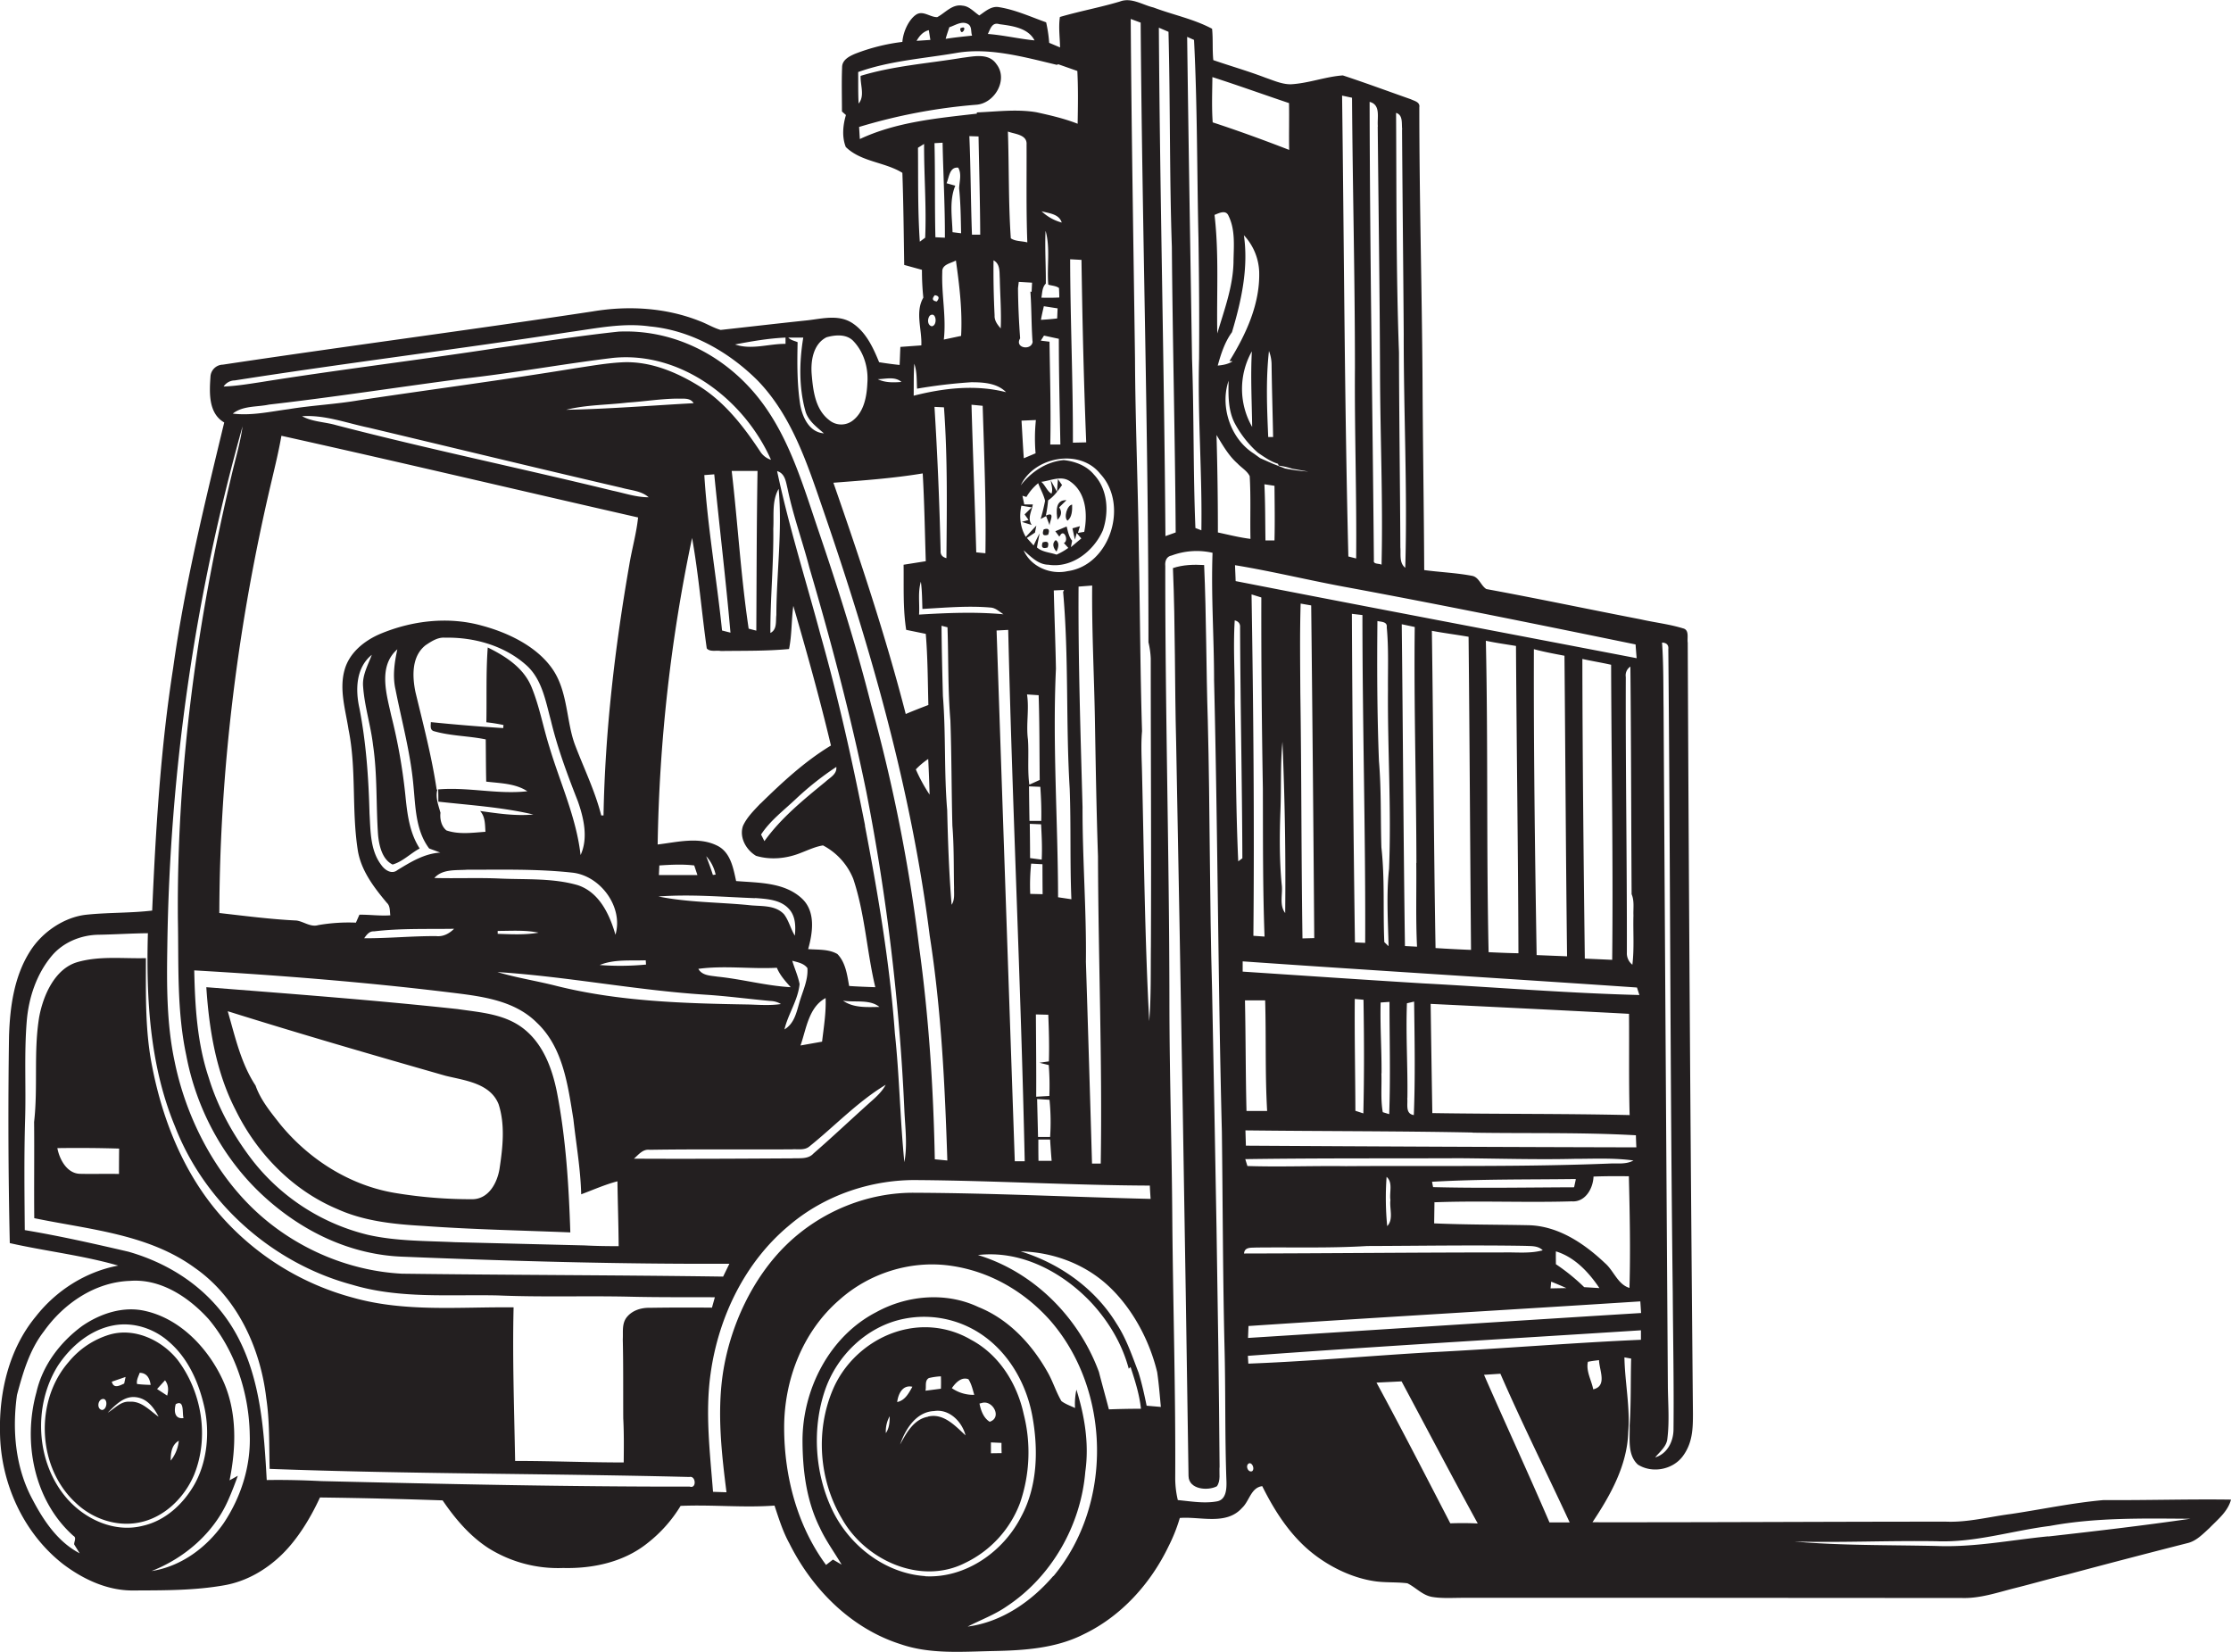
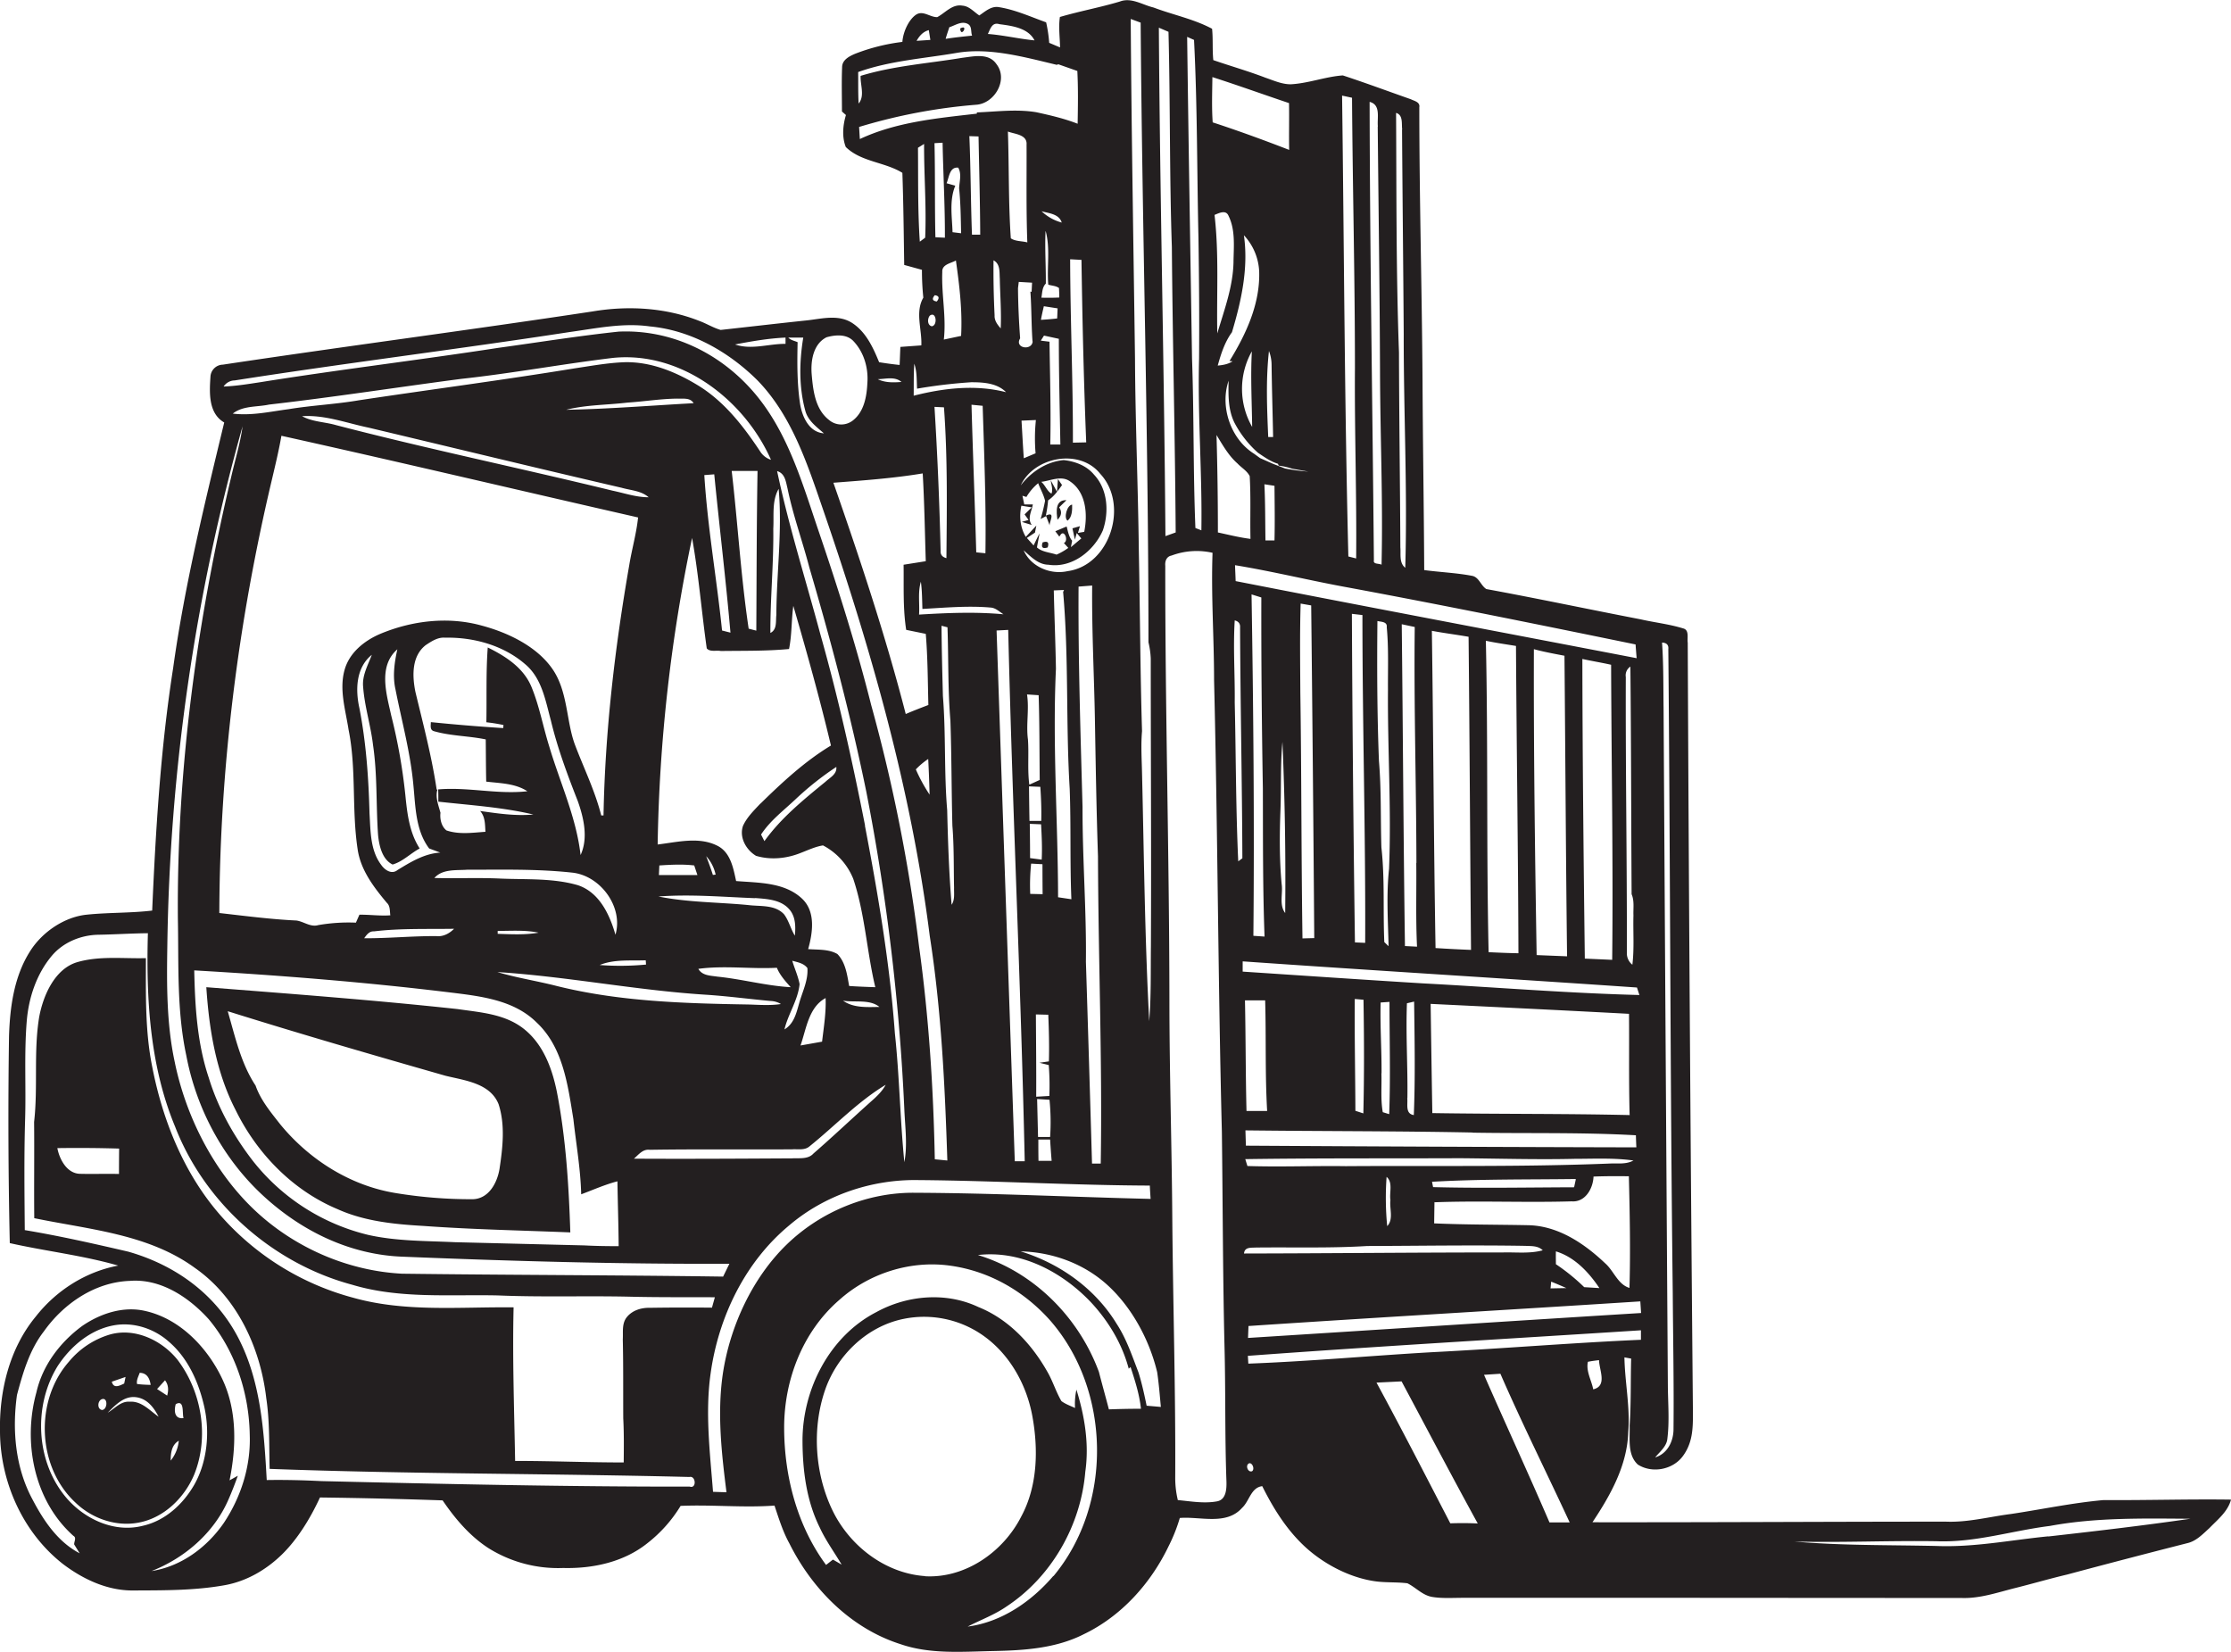
<svg xmlns="http://www.w3.org/2000/svg" id="Layer_1" data-name="Layer 1" viewBox="0 0 1458.7 1080">
  <title>biseeise_Forklift_flat_black_logo_White_background_7b5d39fe-0673-4ca9-8c06-b5bef8dd2e93</title>
  <path d="M692.5,331.7l4.8-4.7c-7.6-.3-6.6,7.8-5.9,12.8C693.8,337.5,694.7,334.7,692.5,331.7Z" fill="#231f20" />
  <path d="M116,888.9c-10.4-12.9-28.2-21.2-44.6-16.3A55.1,55.1,0,0,0,45,890.3c-22.5,25.6-20.7,68.9,4.4,92.1,10.8,10.4,26.5,15.9,41.4,13,16.4-3.1,29.7-16.1,36.1-31.2C136.9,939.6,132,909.9,116,888.9Zm-24.8,8.6c4.9,0,6.7,3.7,7.3,7.9-3-.1-6-0.2-8.9-0.6C89.1,902.3,90.5,899.9,91.3,897.6Zm-9.1,2.7-0.9,4.3c-3.2,1.5-6.9,3.5-8.1-1.2ZM66.8,921.8c-3.7-.5-3-6.8.4-7.2S70.2,921.4,66.8,921.8Zm18-5.4c-5.8-.5-9.8,4.5-14.4,7.2,4.9-4.9,10.6-11,18.2-10.2s12,6.8,15.1,12.8C97.8,922.1,92.5,915.8,84.7,916.4Zm24.5-4-6.6-4.3,5.2-5.7C110.2,905.3,110.3,908.9,109.3,912.4Zm2.3,42.5c0-4.9.6-10.3,5.3-13A24.3,24.3,0,0,1,111.6,954.9Zm3.3-36.9c5.9-3.3,4.1,6.1,5.1,9.1C114,927.9,113.7,922.3,114.9,918Z" fill="#231f20" />
  <path d="M698,340.4c3-2.3,3.1-7,3-10.5C697.7,330.2,695.3,338.5,698,340.4Z" fill="#231f20" />
  <path d="M1375.4,980.7c-20.4,1.8-40.5,6.1-60.6,9.1-14.2,1.8-28.2,5.6-42.5,5-77.1,0-154.1.5-231.1,0.4,11.8-17.7,22.8-37.3,23.4-59.1,1.3-16.3-2.2-32.4-2.5-48.7l4.4,0.8c-0.4,14.6,0,29.2-1,43.8,0.3,8.5-1.6,19.1,5.4,25.5,9.3,5.9,22.7,3.4,29.3-5.4s6.7-18.5,6.7-28.1q-2.3-251.9-3.4-503.8c-0.5-3.2,1.2-8.4-3.1-9.4-9.1-2.8-18.5-3.8-27.7-5.9-33.7-6.5-67.2-13.6-100.9-19.8-3.6-2.3-4.7-7.6-9.1-8.6-10.4-2-21.1-2.4-31.5-3.8-0.2-41.4-.9-82.8-1.1-124.2-0.4-59.5-2.1-118.9-2.1-178.4,0.6-3.4-3.3-4.1-5.5-5.2-14.8-5.2-29.6-10.7-44.5-15.6-11.4.8-22.5,5.2-34.1,5.8-5.8,0-11.2-2.5-16.5-4.3-11.2-4.3-22.8-7.6-34.1-11.5-0.7-6.8-.1-13.7-0.8-20.5-12-6.4-25.6-9.1-38.3-13.9-7.2-1.7-14.5-6.8-22-3.9-13,3.9-26.3,6.3-39.2,10.1-1,6.6,0,13.3.1,19.9L686,28a90.6,90.6,0,0,0-2-13.4c-10.1-3.6-20.1-8.2-30.7-9.9-5.1-1-9.1,2.8-13,5.4-3.5-2.3-6.6-6.1-11-6.4-6.7-1.2-11.2,4.7-16.5,7.5-4.8.1-9.4-4.7-14-1.5s-8.3,11-8.8,17.7A127,127,0,0,0,559,35.2c-3.7,1.6-8.3,3.9-8.4,8.6-0.4,9.7-.1,19.4-0.1,29.1l2.6,2.3c-2,6.7-2.7,14.3-.1,20.9,10,9.8,25.6,9.8,37,16.9,0.7,20,.9,40.1,1.2,60.2l11.6,3.2a171.2,171.2,0,0,0,.9,18.2c-5.5,9.5-.8,20.8-1.3,31.2l-13.7,1c-0.2,3.9-.3,7.9-0.5,11.8q-6.7-.7-13.4-1.8c-3.9-9.5-8.5-19.6-17.4-25.5s-19.7-3-29.3-1.9c-19,2-37.9,4.2-56.9,6.3-4.9-1.4-9.3-4.2-14-5.9-22-8.7-46.5-10.1-69.7-6.2-80.5,12.2-161.3,22.7-241.8,34.8a8.3,8.3,0,0,0-8.1,8c-0.7,10.4-1.4,23.8,9,29.8-12.8,53.1-25.9,106.4-33.4,160.6-8.2,52.4-11.4,105.5-13.7,158.5-14.3,1.7-28.7,1.2-43,2.7S27.6,609.2,19.6,622C9.2,638.4,6.5,658.3,5.9,677.4Q4.9,745,6.4,812.7c23.5,5.3,47.7,8,70.9,14.7-21.3,4-40.6,16.3-53.9,33.3C6.1,881.6-.6,909.6,0,936.3c0.3,32.9,15.1,65.9,41.3,86.3,13.1,9.9,28.9,17.3,45.6,17.2,20.1-.1,40.4.1,60.3-3.5,14.1-2.6,26.8-10,37-19.9s18.7-23.7,25-37.4q40.1,0.5,80.2,1.9c8.2,12,17.7,23.3,30.1,31.3a85.8,85.8,0,0,0,48.7,12.9c19.5,0.5,39.8-3.9,55.2-16.3A90.3,90.3,0,0,0,445,984.5c20.4-.9,40.9,1.3,61.4-0.2,2.8,8.4,5.4,16.9,9.7,24.7,14.9,29.9,40.3,55.6,72.7,65.9,19.4,6.7,40.3,4.9,60.5,4.5s41-1.7,59.3-11c24.6-11.8,43.8-33.2,55.5-57.6a108.9,108.9,0,0,0,7.3-18.4c13.4-1.1,30.4,5,40.7-6.6,4.8-4.4,5.8-13.3,13.2-14.2,7.1,14.3,15.7,28.1,27.4,39.1s28.6,20.4,45.8,23c7.2,1.1,14.5.5,21.7,1.4,5.5,2.7,9.8,7.8,16.1,8.9s13.7,0.6,20.5.6c108.5-.1,217,0.1,325.5.1,12.1,0.5,23.7-3.6,35.3-6.5s22.5-6.1,33.9-8.8q39.2-10.5,78.5-20.5c5.9-1.3,10.2-5.9,14.6-9.9,5.4-5.6,12-10.7,14.1-18.6C1431,980,1403.2,980.9,1375.4,980.7ZM1090.5,906q-1.5-221.5-2.8-443c-0.2-14.3,0-28.6-1-42.9,3,0.1,4.4,1.6,4.1,4.3,1.3,140.2,1.2,280.5,2.9,420.7,0.2,29.7.8,59.5,0.5,89.2,0,8-4,16.1-12,18.5,3.1-3.8,7.6-7.2,8-12.4C1091.6,929,1090.6,917.5,1090.5,906Zm-18-55.1,0.5,7.5c-85.7,5.3-171.4,10.9-257,16.3,0.1-2.6.2-5.2,0.3-7.8C901.7,861.2,987.1,856.3,1072.5,850.8ZM909.1,784.6c-0.7,5.6,2.2,12.5-2.1,17a190.5,190.5,0,0,1-.4-32.2C910.9,773.1,908.3,779.5,909.1,784.6Zm-29.2-22.2c-21.4-.3-42.9.6-64.3-0.1l-1.4-4.5c46.9-.7,93.7-0.4,140.6-0.6,25,0.2,49.9,1,74.9.4,12.7,0,25.6-.7,38.3,1.1-4.9,2.7-10.6,1.7-16,2C994.6,763,937.2,762,879.8,762.4Zm83-21.9c35.6,0.6,71.2-.3,106.7,1.7q0.1,3.9.3,7.9-127.7-.3-255.3-1.1c-0.1-3.4-.2-6.7-0.3-10C863.8,739.6,913.3,739.4,962.9,740.4Zm-77-87.4,5.6,0.5c0.4,24.8.5,49.6-.1,74.3l-5.2-1.7C886.1,701.7,885.6,677.3,885.8,653Zm17.4,48.7c0.1-15.5-1-30.9-.6-46.4l5.8-.4c0,24.5.7,49-.2,73.4l-4.2-1.3C902.6,718.6,903.5,710.1,903.2,701.6Zm16.9,16.2c0.3-20.7-1.1-41.5-.3-62.1l4.7-1.1c0.3,24.7.8,49.5-.2,74.2C918.6,728.1,920.6,721.8,920.1,717.8Zm145.4,11c-43-1-86-.6-129.1-1.3q-0.6-35.7-1.1-71.4c43.2,2.1,86.5,4.2,129.7,6.5C1065.3,684.7,1064.9,706.7,1065.5,728.8Zm-250.6-2.7c-0.6-24.1-.5-48.2-1-72.3h13.2c0.7,24.1-.1,48.2,1.3,72.3H814.9Zm215.3,44.8-1.1,5.1c-30.7.1-61.5,0.7-92.2-.1l-0.7-3.5C967.4,770.8,998.8,771.2,1030.2,770.8Zm-92.2,14.9c29.8-1.1,59.7.3,89.5-.6,8.9,0.7,14-8.4,14.3-16.2,7.7-.3,15.4-0.3,23.1-0.2,0.6,24.3,1.1,48.7.4,73-7.7-2.3-10.2-11.2-16-16.2-13.6-12.9-30.7-24.4-50.1-24.8s-41.1-.3-61.6-1.2Q937.8,792.7,937.9,785.8Zm107.6,56.1-9.9-.6a130.4,130.4,0,0,0-18.5-15c0-2.8-.1-5.6,0-8.4C1029.4,821.8,1038.6,831.5,1045.6,841.9Zm-31.5-4.2c3.3,1.3,6.6,2.7,9.9,4.2l-10.3.2Zm55.2-416.5q0.3,4.4.7,8.9c-87.4-16.8-174.9-33.3-262.2-50.4-0.1-3.5-.3-7-0.4-10.4,25,4.1,49.6,10.2,74.6,14.7C944.5,395.8,1006.9,408.5,1069.3,421.3ZM1068,598.5c-0.3,10.7.6,21.5-.7,32.2a9.5,9.5,0,0,1-3.6-8c0.1-60-.9-120.1-0.7-180.1a6.8,6.8,0,0,1,3-6.8c0.5,49.6.5,99.2,0.8,148.8C1068.7,589,1067.8,593.9,1068,598.5Zm-14,29-17.8-.8c-0.8-65.3-1.5-130.6-1.6-195.9,6.3,1.4,12.6,2.4,18.8,3.8C1053.6,498.9,1054.8,563.2,1054.1,627.5Zm-29.5-2.3-19.8-.8c-1.1-66.7-2-133.3-1.8-200,6.6,1.8,13.3,3,20,4.3C1023.5,494.3,1023.8,559.8,1024.6,625.2Zm-31.8-2c-6.5-.1-12.9-0.4-19.4-0.7-1.5-67.9-.3-135.8-1.8-203.6,6.5,1.4,13.1,2.3,19.7,3.4C991.6,489.2,992.6,556.2,992.8,623.2Zm-31-2.2c-7.7-.3-15.4-0.7-23.1-1.2-1.2-69.1-1.4-138.3-2.4-207.4,7.9,1.5,16,2.5,24,3.9C960.9,484.6,961.2,552.8,961.8,621Zm-35.7-56.8c0.2,18.2-.4,36.5.5,54.7l-7.9-.4c-1-70.1-1.3-140.3-2.1-210.4l8.5,1.8C924.4,461.3,926,512.7,926.1,564.2Zm-18.2,54.3-2.7-2.6c-0.9-20.6.4-41.4-1.9-61.9-0.6-18.9,0-37.7-1.6-56.5-1.2-30.5-1.3-61-1-91.5,2.4,0.6,6.6.3,6.1,4.1,1.3,13.5.7,27.2,0.8,40.7-0.3,39.1,2.3,78.1.7,117.2C906.4,584.8,907.5,601.7,907.9,618.5Zm-15.3-2.1-6.6-.3q-1.5-107.4-2-214.8l6.9,0.8C890.8,473.7,892.9,545.1,892.6,616.4Zm-33.4-3.1-7.5.2c-0.8-53.5-.6-107-1.4-160.5-0.1-19.5-.4-39,0.2-58.4l6.9,1.2Q858.5,504.6,859.3,613.3ZM838,578.1c-1.5-16.1-1.4-32.2-.8-48.3s-0.1-29.9,1.3-44.8q2.4,55.9,1.8,111.9C836.2,591.6,838.9,584.3,838,578.1ZM818.3,388.6l6.4,2c-0.1,41.7.3,83.4,1,125,0.1,32.2-.1,64.5,1.1,96.7l-7.3-.5C820.2,537.4,819.5,463,818.3,388.6Zm-5-234.8a37,37,0,0,1,10,23.9c0.6,21-8.6,40.8-19.4,58.3l2,0.2c-2.9,1.9-6.3,2.5-9.7,2.8,2.1-7.6,4.6-15.4,9.3-21.8C811.6,196.8,816.4,175.3,813.3,153.8Zm5.4,125.3a50,50,0,0,1-.2-49.4C817.6,246.1,818.5,262.6,818.7,279.1ZM806.5,171.7c-0.4,16-6.1,31.1-10.6,46.3-0.5-25.8,1.2-51.8-1.8-77.5,3-1.2,7.5-3.6,9.2.7C807.9,150.6,806.6,161.5,806.5,171.7ZM809.1,303c2.6,2.8,6.3,4.8,8,8.3,0.8,13.6.2,27.3,0.5,41-7.2-.9-14.3-2.7-21.3-4.2q0-31.9-.9-63.7C799.4,290.9,803.2,297.8,809.1,303Zm17.6,13.6,6.6,1c0.1,11.9.3,23.8,0,35.7h-5.9C827.2,341,827.3,328.7,826.7,316.5Zm90-231.9c0.3,44.5.8,89,1.1,133.5-0.1,51,2.5,102,1,153-4.1-3.3-2.8-8.8-3.2-13.3-0.2-42.5-.8-84.9-0.9-127.4-1.9-52.2-1.6-104.4-1.9-156.7C917.5,75.2,916.3,80.8,916.8,84.6Zm-15.9-2c0.5,53.2,1.3,106.5,1.5,159.7,0.1,42.3,2,84.5,1,126.8-1.6-1-5.6-.1-5-2.9-0.9-99.9-2.6-199.8-2.8-299.7C903,68.5,900.3,77,900.9,82.7ZM884,63.9c0.4,58.9,1.9,117.7,1.9,176.6-0.3,41.5,1.2,83.1.8,124.6l-5.1-1.3c-2.5-100.4-2.8-200.9-4.1-301.3ZM844.8,306.4l10.6,1.9a125.8,125.8,0,0,1-15.1-2l-7.8-3-8.6-3.8-4-2.9c-15.3-9.6-22.4-30.8-16.6-47.7-0.2,9.3-.4,19.1,3.9,27.6a69.7,69.7,0,0,0,15.3,19.5c4.2,2.8,8.3,5.8,13.1,7.2l0.4,1.2A45.4,45.4,0,0,1,844.8,306.4Zm-15.1-76.9a25.2,25.2,0,0,1,1.7,9c0.2,15.7.7,31.4,1,47.2h-3.2C828.4,266.9,827.6,248,829.7,229.4Zm-37-179.1c16.8,5.4,33.4,11.4,50.1,17,0.2,10.2-.1,20.4.1,30.6-16.5-6.4-33.2-12.5-50-18C792.2,70.1,792.6,60.2,792.7,50.4Zm-12-24.3c2.2,43.1,1.9,86.3,2.9,129.5,0.4,26.3.6,52.6,0.4,78.9-1,37.4,2.1,74.8,1.5,112.2l-3.9-1.5c-1.5-36.8-.9-73.7-2.2-110.5-1.1-70.2-2.3-140.4-3.2-210.6Zm-16.7-5.3c1.2,46.9.6,93.8,2.2,140.7,0.5,62.2,2.1,124.4,2.5,186.6l-6.7,2.4c-0.8-110.8-3.6-221.6-4.3-332.4Zm-18.2-6c1,135,5.1,270.1,5.1,405.1a55.6,55.6,0,0,1,1.5,10.7c0,62.7.4,125.4,0.1,188.1-0.2,16.3.2,32.6-1.1,48.9-2.9-54-3.4-108.1-4.7-162.2-0.2-9.1-.8-18.3,0-27.4-1.2-39.3-1.3-78.7-2.1-118.1-0.5-41.9-2.3-83.7-2.5-125.6-1-74-2.3-147.9-2.8-221.9ZM719.4,309.8c18.8,20.1,6.5,59.8-21.4,63.6-11.2,2.5-24-2.9-28.7-13.6,4.7,4.1,9.5,9.3,16.2,9.4,15.4,2.4,29.7-9,35.6-22.5,4.1-12,3.2-26.8-5.8-36.4-4.9-5.9-12.4-8.7-19.8-9.5-11.3,1-21.3,7.7-28.1,16.5C676.2,298.5,706.1,293,719.4,309.8ZM707.8,527.7c-1.3-48-2.9-96.1-2.6-144.2l8.9-.7c-0.3,29.4,1.3,58.8,1.8,88.2s1,59.3,2,88.9c0.2,66.9,2.9,133.9,1.8,200.8H714q-1.9-65.9-4-131.9C710.4,595.1,707.7,561.4,707.8,527.7ZM689,386l6.7-.3-0.6,1.3c3.8,42.7,1.7,85.8,4.3,128.6,0.9,24.1.1,48.2,1.1,72.3l-8.7-1.3c-0.1-49.8-3.7-99.7-1.4-149.4C690.1,420,689.4,403,689,386Zm-16.9,97.4c-1.3-9.8.9-19.6-.6-29.4l7.6,0.5c0.6,18.4.5,36.9,0.7,55.4L673,513C671.7,503.2,672.8,493.2,672.1,483.4Zm8.1,31c0.5,7.4.8,14.8,0.6,22.3h-7.7q-0.2-11.3-.3-22.6Zm0.5,24.5c0.4,7.7.8,15.4,0.4,23.1l-7.6-1c0-7.5-.1-14.9-0.2-22.4Zm-6.5,25.7,7.4,0.4q0,9.8.1,19.6l-8.1-.2A135.1,135.1,0,0,1,674.2,564.5Zm11.2,98.8c0.4,10.1.7,20.3,0.4,30.5l-6.2.9,6.1,1.5a173.4,173.4,0,0,1,.4,20.2l-8.6.5c0.1-17.9-.1-35.8-0.2-53.8Zm0.8,55.6a145.2,145.2,0,0,1,.4,24.3h-7.9q-0.3-12.4-.6-24.8Zm0.4,26.1c0.3,4.6.6,9.2,1,13.8H679c-0.1-4.7-.1-9.3-0.1-13.9h7.7ZM622.2,591.5c-1.7-20.6-2.4-41.2-2.9-61.9-2.1-24.8-.8-49.8-2.8-74.6-0.4-15.3-.8-30.6-0.9-45.9l3.9,1c0.7,20.3.2,40.7,1.9,60.9,0.8,22.9.7,45.9,1.3,68.8,1.1,13.5.8,27.1,1.1,40.6C623.7,584.1,624.4,588.2,622.2,591.5ZM600.9,401.8c0.5-7.1-.9-14.5,1.2-21.5,0.8,5.9.8,11.9,1,17.8,14.8-.8,29.7-2.2,44.6-0.9,3.3,0.2,5.7,2.7,8.4,4.4C637.7,399.9,619.2,400.7,600.9,401.8Zm-8.3,10,12.7,2.6c1.3,15.5,1.3,31,1.7,46.5-5,1.9-9.9,3.8-14.8,5.9-13.2-51.2-29.9-101.3-47.3-151.2,19.5-1.5,39.1-2.9,58.4-6.1,1.1,19.1,1.4,38.3,2,57.4l-14.5,2.3C591,383.3,590.3,397.7,592.5,411.8Zm14.3,84.4c0.4,7.7.7,15.5,0.9,23.3a107.4,107.4,0,0,1-9-16.5A48.1,48.1,0,0,1,606.9,496.2ZM611,266l6.2,0.3c2.4,32.8,1.9,65.7,1.6,98.6-2.7-.7-4-2.3-3.8-4.9Q613.9,313,611,266Zm24.2-1.4,7.3,0.7c1,32.1,2.3,64.2,1.8,96.4l-6-.6C637.4,328.9,636.1,296.8,635.2,264.6Zm24,147.2c2.7,115.8,8.3,231.6,10.8,347.4h-6.5q-6-173.5-11.9-347Zm12.6-253.3c-3.6-1-7.8-.6-10.9-2.7-1.6-23.2-1.1-46.5-1.9-69.8,4.4,1.7,12.7,1.9,12.2,8.5C671.3,115.9,670.9,137.3,671.7,158.6Zm3.4,64.7c-0.5,6.3-12.1,4.5-8.2-2-0.8-10.9-1.3-21.8-1.4-32.8l0.5-4.1,8.7,0.5c-0.1,2-.2,4-0.3,6l-0.8-.2C674.5,201.4,674.3,212.4,675.1,223.3Zm2,73.1-7.8,3.3c-0.6-8.2-1-16.4-1.5-24.6l9.4-.4A116.5,116.5,0,0,0,677.1,296.4Zm-4.7,43.6-4.4,1.3,6.5,2c-3.1-4.3,0-9,.7-13.4h-5.6l-1.2-5.7,2.6,0.8a34.3,34.3,0,0,1,7.7-9c1.4,3.8,3.6,7.5,4.5,11.5a115.4,115.4,0,0,1-2.9,11.9l3.6-1.9,2.3,6.1c-0.3-2.4,4.2-9.5-2.5-6.4a89.5,89.5,0,0,0,1.5-10c3.8-2.5,6.5-6.3,9.1-10l-2.7-3.9-0.6,8.3-4.1-7.5c0.3,2.8,1.6,5.9.5,8.7-2.8-1.4-4.1-5.6-6.7-7.7,6.3-.7,13.3-4.5,19.1-0.1,10.3,7.2,11.3,21.4,9,32.8l-4.1.7,1.3-4.4-4.9,1.4,1.6,7.4,1.2-4.3,3,3.5-6.8,5.7,0.8-4.2c-2.2-2.6-2.7-6.1-3.6-9.3l-7.4,3.1,2.6,3.5,0.6-.8c2.5-4.4,5.8,3.5,2.4,5l2.9,3.2-0.3.2a39.8,39.8,0,0,1-7.4,4.2c-4.3-1.5-9.3-1.6-12.8-4.7,0.5-3.1,1.2-6.2,1.7-9.2-1.4,2.6-2.6,5.2-3.9,7.9l-4.4-4.9,5.3-3.5,0.9-4.6-6.9,7.4c-3.7-6.2-4.4-13.5-2.9-20.4l6.8,1.1-4.7,4.6Zm11.2-188.8c3.1,11.3.7,23.4,1.7,35,2.2,0.7,5,.7,7,2.2,0.1,2.1.2,4.1,0.2,6.2-3.9.2-7.8,0.2-11.7,0.1,0.6-3.1.4-6.7,2.9-9.2C683.9,174.1,683.1,162.7,683.6,151.3ZM681,138.1c4.9,1.4,11.4,1.7,13.2,7.4A30.9,30.9,0,0,1,681,138.1Zm1.5,62.1,9,1.4c-0.1,1.7-.2,5-0.3,6.6-3.5.4-7.1,0.7-10.6,0.9C681.1,206.2,681.8,203.2,682.5,200.2Zm0.1,19.2,9.7,2.1c0,23,.6,46.1,1,69.1h-6.6c0.5-22.4-.2-44.8-0.5-67.2l-5.7-.7Zm27.7,69.8-8.8.2c0.1-40-1.7-79.9-1.8-119.9l7.4,0.4C707.7,209.7,708.6,249.5,710.2,289.2ZM653.4,15.8c8.3,1.1,18.8,2.4,23,10.6-10.2-1-20.2-3.4-30.5-4.2C647.5,19,648.6,14.3,653.4,15.8Zm-32.7,2c3.6-1.1,7.4-3.9,11.3-2.5s2.5,5.3,3.6,8c-5.8.6-11.6,1.2-17.3,2.1C619,22.8,619.9,20.3,620.7,17.8Zm-13.4,2,1,6.3-9,.6C601.1,23.5,603.5,20.7,607.3,19.7ZM562.2,90.9c-0.2-2.6-.3-5.3-0.5-7.9A364,364,0,0,1,638,68.5c12.2-.6,21.5-16.4,13.5-26.6-5.1-7.5-14.9-5-22.4-4.1-22.2,3.7-44.8,5.2-66.4,11.8-0.3,5.9,2.9,13.1-1.3,18.1-0.4-6.9-.2-13.8-0.3-20.6,20.7-7.4,42.8-8.8,64.3-12.5s44.2,2.7,65.6,7.8l0.9-.4,12.5,4.4c0.6,11.5.4,23,.2,34.5-8.7-3.4-17.8-5.5-26.9-7.5-13-2.2-26-.4-39,0.1v0.8C612.8,77.3,586.1,79.7,562.2,90.9Zm92.1,123.8c-2.1-2.4-4.2-5.1-4-8.5q-0.9-18-.7-36c4.5,2.4,3.8,7.6,4.1,11.9C653.9,192.9,654.8,203.8,654.3,214.7Zm-13.4-61.3h-5.4c-0.8-21.5-.8-42.9-1.7-64.4l6,0.2C640.2,110.5,640.8,131.9,640.9,153.4Zm-24.8,24.5c-0.4-5.1,5.6-5.7,8.9-7.6,2.3,16.3,4.3,32.8,3.4,49.3l-11.3,2.4C618.8,207.2,615.5,192.5,616.1,177.8ZM611.2,193c2.8,0.4,3.2,1.8,1.3,4.1C609.6,196.7,609.2,195.3,611.2,193Zm-2,20.3c-3-.7-2.9-5.1-1.2-7C612.2,203.3,613.2,212.9,609.2,213.3Zm2.4-58.2c-0.5-20.5-.1-41-0.6-61.5l5.3-.3c0.4,20.7,1.6,41.4,1.5,62.1Zm16.8-2.6-5.6-.7c-0.3-10.1-2.2-20.8,1.8-30.4l-5.7-1.6c1.7-3.9,1.9-10.8,7.6-10.2,2.4,4.1.8,9,.6,13.5C628.1,132.8,628.2,142.7,628.4,152.5Zm-27,5.5c-1.4-20.4-1-40.9-1.2-61.4l4-2.5c-0.1,20.4,1.6,40.9.7,61.3Zm-3.6,79.8c1.8,5.2,1.5,10.8,1.8,16.3a335.5,335.5,0,0,1,35.4-4.2c7.9,0,16.9.5,22.8,6.5-20-5.1-40.7-2.7-60.4,2.3C597.5,251.8,597.3,244.8,597.8,237.8Zm-8.2,11.9c-5.3.4-10.8,0.6-15.7-1.8C579,247.8,585.2,245.9,589.5,249.8Zm-49.2-29.2c5.6-1.6,12.7-2.2,17.2,2.1,7.2,7.3,10.3,17.9,9.5,28-0.4,8.5-2.1,18.2-9,23.9a12.3,12.3,0,0,1-16,.1c-9.1-7-10.5-19.3-11.4-30C530,235.9,531.7,224.9,540.4,220.5Zm-15.2.2c-2.6,15.7-2.9,32.2,1.3,47.7,1.7,6.6,7.3,10.6,12.2,14.9-9.6-.7-14-10.5-15.5-18.7-2.1-13.5-2-27.3-1.7-40.9-2.1-.9-4.5-1.3-6.1-3h9.9Zm-11.6,0c0,1,0,3.1,0,4.1-11-.1-22.2,4.1-33,0.4C491.5,223.1,502.5,221.2,513.6,220.7ZM146.2,252.7a8.9,8.9,0,0,1,7.3-4c72.8-11.4,146-20.4,218.8-31.6,17.4-2.4,35-6.2,52.6-3.7,26.8,2.5,51.5,16.5,70.4,35.3,22.5,23.2,32.6,54.7,42.9,84.6,31.2,90.6,57.7,183.3,69.7,278.6,7.6,48.6,9.9,97.7,11.5,146.8l-8.2-.8c-0.9-46.5-3.9-93.1-10.3-139.2a1082.7,1082.7,0,0,0-31.3-157.8c-9.6-38.2-21.5-75.9-34.2-113.2-10.9-32-20.4-65.9-43.1-91.9s-54.6-40.5-87.8-39c-26.3,2.8-52.4,7-78.6,10.6-51.9,8-104.1,14.2-155.9,22.5C162.1,251.1,154.2,252.4,146.2,252.7Zm359.4,92.9c0.5-8.7-1-18.1,3.5-26,2.5,27.5-1.4,55-1.5,82.5-0.5,4,.6,9.5-3.9,11.7C503.6,391.1,505.9,368.4,505.6,345.6Zm-8.4,179.7c-4.2,4.5-8.8,8.9-11.4,14.6-2.6,7.5,2,15.7,8.5,19.6,9.6,2.9,20.2,1.8,29.5-2,4.7-1.8,9.3-4,14.3-4.8a42.6,42.6,0,0,1,19.8,21.9c7.7,23,8.8,47.4,14.4,70.8-5.7-.2-11.4-0.4-17.1-0.8-1.3-7.2-2.3-15.4-7.7-20.9-5.7-3.3-12.7-2.7-19.1-3.2,3-10.7,5-24.4-3.9-32.9-11.5-10.9-28.5-10.4-43.2-11.6-1.9-8.7-3.7-19.1-12.7-23.3-12-5.8-25.9-2.1-38.6-.6a1049.6,1049.6,0,0,1,22.5-200.4c4.3,23.9,6.2,48.2,9.6,72.2,2.2,2.5,6.3,1.1,9.2,1.7,14.9-.2,29.8.1,44.6-1.3,1.9-9.3,1.5-18.8,2.8-28.2,8.8,30.2,17.3,60.6,24.6,91.3C526.1,497.8,511.4,511.5,497.2,525.4Zm49.6-24c0.6,4.8-4.1,7-7.1,9.8-14.3,11.7-29,23.6-39.9,38.8l-2.2-4.3c6-9.2,15-15.9,22.9-23.4A197.2,197.2,0,0,1,546.8,501.4Zm28.3,157c-8.1.1-17,.8-23.9-4.1C559,655.5,568.8,653.1,575.1,658.4Zm-81.4-71.2c7.7,0.6,16.7,1,22.2,7.2,4.3,4.7,4.4,11.4,3.8,17.4-2.8-4.5-3.9-9.8-7.1-14-6-6.4-15.5-5-23.3-6-19.6-1.9-39.5-1.7-58.8-5.6C451.5,584.5,472.7,586.4,493.7,587.2Zm-62.9-15.1c0.1-1.5.2-4.6,0.3-6.2,7.6-.5,15.3-0.9,22.8,0l2.1,6.3H430.9Zm31-12.2a26,26,0,0,1,6.1,12l-1.8.2C464.8,567.9,463.3,563.9,461.8,559.9Zm46.1,72.8c2,4.9,5.6,8.9,9.1,12.8-16.1-.9-31.9-5.3-47.9-6.9-4.5-.7-10-0.6-12.5-5.1C473.6,631.1,490.8,633.6,507.9,632.7Zm14.9,10.8c-1-5.3-3.3-10.2-4.8-15.3,3.5,1,7.5,1.6,9.9,4.8,0.6,7.9-3.2,15.3-5.3,22.7s-3.6,13.7-9.7,17.4C515.3,662.9,521.7,654,522.8,643.4Zm17,9c0.4,9.6-1.2,19.1-2.3,28.6l-14.1,2.5C527.2,672.7,528.7,658.5,539.8,652.5Zm-212.2-78c-14.5-.7-29,0-43.6-0.4,5.3-6,14.1-4.9,21.3-5.4,23,0,46-.6,68.9,1.9,18.5,2,33.5,22.6,28.2,40.6-3.8-13.2-10.5-27.7-24.6-32.4C361.6,574,344.3,575.1,327.6,574.4Zm24.8,35.3c-8.9,1.6-18,1.1-27,.8v-1.9C334.4,608.6,343.5,607.9,352.4,609.8Zm-115-161c0.9,13,5,25.5,6.5,38.4,2.9,19.5,1.9,39.3,3.3,58.9,0.7,7,2.7,15.9,9.5,19.2,6.6-1.9,11.7-7.3,17.7-10.5-6.8-10.5-8.2-23.1-9.4-35.2a364.7,364.7,0,0,0-9.2-51.7c-3.1-14.1-8.7-32.2,4-43.3-1.9,8.6-3.2,17.6-1.2,26.3,4.1,20.8,9.8,41.4,11.7,62.6,1.4,14.1,1.4,29.5,10.3,41.3l7.3,2.7c-10.4.6-19.3,6.1-28,11.4-3.8,3.1-8.3,0-10.6-3.3-7.3-9.6-7-22.3-7.7-33.8-0.6-23-2.2-46.1-6.6-68.7-2.7-12.1-2.3-26.5,8.1-34.9C240.6,434.8,236.8,441.4,237.4,448.7ZM318,472.2a104.9,104.9,0,0,1,11.2,1.8l-0.2,2q-23.7-1.5-47.3-3.9c0,2.3-.8,5.3,2.3,6,10.9,3.1,22.5,3,33.6,5.3,0.1,9.2.1,18.4,0.3,27.6,9.1,1.1,19,1.1,26.9,6.3-19.5,2.2-38.9-2.9-58.3-1.2,0.1,2.6.1,5.3,0.1,8,20.7,2.3,41.7,3.6,62.1,8.4-11.6,1.1-23.3-.7-34.8-2.3,3.4,3.7,3.2,8.9,3.5,13.6-8.5.6-17.3,1.9-25.5-.9-3.3-2.6-4.4-7.5-3.9-11.5-1.3-4.9-3.5-10.1-2-15.2h-0.5c-3.2-21.6-8.8-42.7-13.9-63.9-2.1-10.4-2.5-23.3,6.7-30.5,3.8-2.5,7.9-5.3,12.7-4.9,18.8-.4,38.5,5.1,52.8,17.7,10.6,9.2,12.9,23.7,16.4,36.5,4.3,18,10.8,35.4,17.6,52.7,3.9,11,6.9,24.2,1.8,35.2-2.8-24.6-13.4-47.2-20.4-70.7-4.1-13-6.5-26.6-11.7-39.2s-17-20.1-28.6-25.8C317.7,439.6,318.3,455.9,318,472.2Zm-21.1,135c-3.1,3.1-7.1,5.3-11.7,4.8-15.7-.1-31.4,1.5-47.1,1.4,1.6-2.2,3.3-4.7,6.4-4.5C261.9,606.8,279.5,607.5,296.9,607.2Zm125.3,20.6,0.2,2.8a178.4,178.4,0,0,1-30.3.3C401.6,627,412.2,628.2,422.2,627.8Zm-21.6-307c-60.2-14.7-121-27.3-181-42.9-7.3-2.1-15.4-2.1-22.1-5.8,14.9-1,29.1,4.5,43.6,7.5,55.1,13.1,110.2,26.5,165.4,39.3,5.9,1.7,12.8,1.9,17.6,6.2C415.9,325.1,408.3,322.4,400.6,320.8Zm-30.4-52.9c13.1-3.3,26.8-3.1,40.1-4.7,10.9-.7,21.7-2.5,32.6-2.6,3.7,0.2,8.4-.8,10.6,3C425.8,265.1,398,267.4,370.2,267.9Zm90.3,42.7,6.5-.5c3.4,34.5,7.6,69,10.6,103.5l-5.5-1.4C468.6,378.2,462.6,344.5,460.5,310.5Zm17.9-2.7h16.9c-0.6,34.8-.6,69.6-0.8,104.4l-5-1.3C484.4,376.8,482.4,342.2,478.4,307.8ZM497,295.1c-10.8-16.3-23.1-32.2-39.9-42.7-14.6-9-31.2-16-48.7-15.6-11,.4-21.8,2.4-32.6,4-47,7.7-94.1,13.8-141.2,20.9-15.2,2.6-30.7,3.3-45.9,5.8-12.1,1.6-24.2,4.4-36.5,2.9,6.7-5.3,15.8-4.2,23.7-5.9,42-4.8,83.7-11.3,125.6-16.8,33.2-3.6,66-9.7,99.1-13.7,44.6-4.6,86,27.2,103.5,66.6A13,13,0,0,1,497,295.1ZM177.3,315.6c2.4-10.2,4.9-20.4,6.7-30.7,77.9,17.3,155.5,35.7,233.2,53.4-1.1,10.6-4.1,20.8-5.8,31.3-9.4,54-15.8,108.7-16.8,163.5h-1.5c-4-15.9-11.3-30.7-17.1-46s-4.6-34.9-14.7-49.6-28.7-23.8-46.3-28.5c-21.9-6.1-45.7-3.3-66.6,5.5-10.2,4.4-19.8,12.1-23,23.1-3.8,13,.5,26.4,2.5,39.4,5.2,25.7,2,52.1,5.9,78,1.9,13.7,10.5,24.9,19.1,35.2,2.3,2.1,1.9,5.3,2.3,8.2-6.8.5-13.5-.5-20.2-0.4l-2.3,5.2a116.2,116.2,0,0,0-24.6,1.6c-5.1,1.5-9.4-2.3-14.3-3-16.9-.8-33.6-3-50.4-4.9C143.7,502.2,155.6,407.7,177.3,315.6ZM293.2,648.7c20.2,2.5,42.6,4.7,57.8,19.9,17.2,16.2,20.3,41,23.9,63.1,1.8,16.3,4.7,32.6,5.1,49.1,7.8-2.9,15.6-6.4,23.7-8.5,0.2,14.1.7,28.3,0.8,42.4-7.5,0-15-.1-22.5-0.5l-84.7-2.1c-18.9-.9-38.1-0.6-56.7-4.8a136.7,136.7,0,0,1-75.3-48.4c-12.6-16.3-22.8-34.6-28.8-54.3-7.6-22.6-9-46.6-9.5-70.2C182.4,637.6,238,642,293.2,648.7Zm70.8-4.1c-12.9-3.3-26.1-5.3-38.8-9.1,45.5,2.9,90.5,11.9,136,14.8,14.2,0.9,28.3,2.8,42.5,4.1a14,14,0,0,1,6.9,2c-7.1,1.1-14.2.5-21.3,0.3C447.4,656,404.9,654.8,364,644.6Zm60.8,107.1c31-.5,62-0.1,93-0.3,3.7-.3,8.1.8,11.3-1.8,16.7-13.4,31.6-29.3,50-40.4-2.2,4.1-5.6,7.4-9,10.4-12.8,11.4-25.2,23.2-38.2,34.5-3.6,4-9.3,2.9-14.1,3.2-34.4.2-68.9,0.4-103.3,0.2C417.5,754.9,420.3,751.1,424.8,751.7Zm140.8-212c-8.3-42.1-17.6-84-29.3-125.3-9.5-35.4-20.6-70.5-28.2-106.4,5.2,1.5,5.7,6.9,6.8,11.3,3.6,17.6,9.8,34.5,14.3,51.8,14.2,48.3,27.1,97.1,37.2,146.4a1411.4,1411.4,0,0,1,24.9,208.1c0.5,11.4,2.1,22.9,0,34.2-2.8-28-3.2-56.3-6.2-84.3C581.8,629.9,574.1,584.7,565.5,539.7ZM109.4,618.6a1322.4,1322.4,0,0,1,49.2-339.9c-1.5,11-4.8,21.7-7.3,32.5-22.5,94.7-35.8,191.9-35,289.3,0.6,29.9-.8,60.1,5.5,89.5,6.5,34.5,23.8,67,49.5,91s57.9,39.5,92.5,40.6c71,2.9,142,4.9,213.1,4.6l-4.1,8.4c-70-1-140-1-210-1.9-36-1.9-71.1-17.4-97.1-42.3s-44.3-60.5-51.6-96.8C108.9,669.1,109,643.7,109.4,618.6ZM43.8,979.7c-20.4-23.5-22.3-60.4-6.1-86.6,8.3-12.7,20.9-23.5,36-26.5,12.9-2.6,26.6,1.7,36.4,10.3,12.8,10.8,19.9,26.9,23.5,43s2.1,35.5-6.6,50.8c-7.3,12.7-19,23.5-33.6,26.8C75.1,1002.2,55.9,993.5,43.8,979.7Zm102.5,16c-11,15.9-27.8,28.4-47.2,31.4,21.7-8.5,40.8-25,50.2-46.6,2.3-5.2,4.3-10.4,6.2-15.7l-5.4,3c4.4-21.7,5-45.2-4.5-65.7s-27.5-39.8-50.5-45c-14.4-3.4-29.5,1.6-41.4,9.8-14.4,10.6-25.9,25.7-29.9,43.4-9,32.5-1.6,70.8,24.2,93.8,2.2,1.2.4,3.7,0.5,5.6l3.6,5.8c-14.4-7.5-23.7-21.5-31-35.5C10,959.3,7.9,934.9,11.1,912c3.9-14.6,8.2-29.5,17.6-41.6,12.9-18.2,33.4-32.2,56.2-33,20.2-1.6,38.6,10.7,51.6,25.1,17.5,21,26.4,48.6,26.8,75.8C164,958.7,157.5,978.9,146.3,995.7ZM451,971.9c-80.3.1-160.6-1.7-240.8-3.6-11.9-.6-23.9-0.9-35.8-0.7-1.8-31.9-3.8-65.1-19.1-93.9s-41.9-47-71.4-55.4c-22.4-5.2-44.9-10.3-67.7-14.1-0.2-23.9-.5-47.8.2-71.7,0.7-21.7-.7-43.4,1.1-65.1,1.3-15.4,6.5-30.9,16.6-42.8,7.5-8.7,18.9-13.3,30.2-13.5s21.6-.9,32.4-1c-1.2,42.7,1.2,86.6,17.8,126.5,19.4,50.1,63.9,89.4,115.7,103.3,30.9,9.3,63.5,6.3,95.3,7,28.4,1.2,56.7.2,85.1,0.8,18.9,0.5,37.8.3,56.8,0.4l-1.9,6.8q-20.4-.2-40.8.1c-5.4-.1-11.1,1.6-14.7,5.9s-2.5,9.8-2.8,14.7c0.4,17.2.2,34.4,0.3,51.6,0.5,9.6.4,19.2,0.3,28.9-23.7,0-47.3-1-71-1-0.6-33.4-1.8-66.9-1-100.4-35-.4-70.8,3.3-104.9-6.3a175.7,175.7,0,0,1-85.1-52C121,769,106.5,733.4,99.5,697.3c-4.7-23.3-4.1-47.2-4.1-70.9-14.9.4-30.3-1.6-44.8,2.6s-22.3,21.3-25,36c-3.7,22.6-.7,45.8-3.3,68.5,0.2,21-.1,41.9.1,62.9,35.7,7.4,74.6,10.3,105,32.5,27.7,19.3,42.9,52.4,46.7,85.2,2.3,15.3,1.8,30.7,2.2,46.2,91.5,3.4,183,3,274.5,5.3C455,964.6,455.6,973.4,451,971.9ZM77.9,750.9q-0.1,8.3-.1,16.6c-8.5-.2-17,0.1-25.5-0.1S38.9,758,37.5,750.6C51,750.4,64.4,750.5,77.9,750.9ZM472.5,898.9c-3.6,25.5-.7,51.3,2.5,76.7l-8.8-.3c-2-25.7-5.2-51.6-1.6-77.2,5.1-36.9,22.4-72.9,51.3-96.9,23.3-19.9,54.2-30.3,84.7-29.7,50.4,0.4,100.8,3.4,151.2,3.6,0.1,2.9.3,5.8,0.5,8.7-51.2-1.2-102.4-3.8-153.6-4-31.2-.5-62,12.2-84.3,33.8S477.1,867.1,472.5,898.9Zm132.4,131.5c-26.4-1.8-49.8-20.1-60.9-43.6s-13.2-52.4-4.7-77.6c7.8-23.1,27.6-42.2,51.7-47a67,67,0,0,1,50,9.7c18.4,12.1,30.1,32.6,34,54s3.5,45.5-7.2,65.4C656.1,1014.5,631.3,1031.9,604.9,1030.5Zm83.8-.1c-14.3,16.7-33.8,30.2-56,33.1,8.5-4.4,17.6-7.7,25.5-13.2,29.4-19.4,48.5-53,51.4-88,2.6-18.1-.4-36.4-5.8-53.7a44.4,44.4,0,0,0-.9,12c-3-1.4-6.2-2.5-8.9-4.5-3.6-6.1-5.6-13-9.2-19.2-10.3-18.2-25.4-34.4-45.1-42.3-21.1-10-46.5-7.8-66.7,3.3-30.7,15.8-48.4,50.6-48.3,84.4,0.1,19.3,2.6,39,11.3,56.5,3.9,8.5,9.5,16.1,14.3,24.2l-5.7-3.3-4.5,3.5c-18.9-25.6-27.3-57.9-27.4-89.4s12.1-63.1,36-83.8c19.4-17.4,46.3-26,72.2-22.5s48.5,16.7,65.4,35.5C726.5,908.5,727.8,983.6,688.8,1030.4Zm36.3-109c-2.1-8.1-4.4-16.2-6.5-24.4-13.1-35.6-42.5-65.3-79.1-76.4,28.2-3.3,55.2,11.1,74.1,31.1,11.3,12.2,20.2,27,24.5,43.2l1.2-1.1c2.9,8.9,5.8,17.9,6.8,27.3Q735.5,921,725.1,921.4Zm24.7-2.3c-1.5-7.3-3.1-14.6-5.3-21.7-4.2-10.9-7.9-22.1-14.4-32-14-22.9-37.2-39.4-62.7-47.2,21,0.5,41.7,8.1,57.2,22.4s27,35.3,32.1,56.6c1.1,7.5,1.7,15.1,2.4,22.7Zm46.2,62.5c-8.5,1.6-17.3,0-25.8-.8a62.2,62.2,0,0,1-1.7-14.2c0.3-55.9-1.4-111.8-1.9-167.7-0.3-48.6-1.9-97.1-1.9-145.7-0.1-94.4-2.8-188.8-2.7-283.2-0.3-3,.8-6.1,4.1-6.7a46.9,46.9,0,0,1,26.8-1.8c-1,27.8,1,55.5,1,83.3,2.4,98.4,2.6,196.9,5.1,295.3,0.6,46.5.6,93,1.7,139.5,0.8,29.7.2,59.5,1.3,89.2C802,973.5,801.7,980.3,795.9,981.5Zm13.7-418.4c-1.6-34.6-1.5-69.3-2.3-104,0.2-17.8-1.1-35.7,0-53.5,2.5,0.6,3.7,2.2,3.5,4.6,0.2,50.3,1.3,100.6,1.5,150.9Zm2.8,65.4c85.9,6,171.9,11.2,257.9,17.1l1.6,4.9c-47.2-1.2-94.3-5.1-141.4-7.6-39.3-2.4-78.7-5.1-118-7.7v-6.7Zm8.7,187.1c24.3-.3,48.6.5,72.8-1,34.4-.1,68.9-0.7,103.4-0.1,3.9,0.2,8.3-.2,11.4,2.9-8.4,2.3-17.1,1.2-25.7,1.4-56.5,0-113.1.6-169.6,0.7C813.7,815.1,818.2,815.8,821.1,815.6Zm-2.4,146.2c-2.6,1.1-4.5-3.4-2.4-4.9S820.7,960.2,818.7,961.8Zm-2.5-70.3-0.3-5.1c85.6-6.3,171.3-11.2,257-16.7v6.2c-45.5,2-90.8,5.8-136.3,8.1C896.4,886.3,856.3,890,816.2,891.5Zm132,104.3c-15.9-30.7-31.7-61.5-48.2-91.9l16.4-.8c16.6,31,32.9,62.1,49.8,92.9C960.2,995.7,954.2,995.7,948.2,995.9Zm64.9-.5c-13.9-32.3-28.7-64.3-42.8-96.5l10.7-.7c14.3,32.8,30.3,64.8,45.3,97.2h-13.2Zm25.1-105c2.4-.5,4.9-0.8,7.3-1.1,0.1,6.5,5.6,16.9-3.8,19.1C1040.6,902.5,1036.9,896.5,1038.2,890.4Zm301,114.1c-24.4,2.4-48.6,7.3-73.1,6.3-31-.7-62-0.2-92.9-2.9,31,0.8,62-.7,93-0.2,25.1,1,49.3-6.9,74.1-10,30.3-5.6,61.2-4.9,91.8-4.7C1401.2,997.4,1370.2,1001,1339.2,1004.5Z" fill="#231f20" />
-   <path d="M690.3,353.1c-2.8,2-1.5,5.5.5,7.5C691.9,358.3,693,354.7,690.3,353.1Z" fill="#231f20" />
  <path d="M154,725.6c13.9,28.4,37.3,52.6,66.7,64.9,17.7,8,37.4,9.9,56.6,11,31.8,2.3,63.7,2.9,95.6,4.2-1-30.8-2.9-61.6-8.8-91.9-3.1-15.3-8.9-31-21.4-41s-28.6-10.9-43.5-13.1c-54.6-5.9-109.5-10-164.3-14.3C136.7,672.8,141.2,700.8,154,725.6ZM326,721.9c4.4,13.6,2.7,28.4.6,42.3-1.5,9-6.9,19.4-17.3,19.8a301.9,301.9,0,0,1-50.5-4c-29.7-4.8-56.6-21.8-75.6-45-6.2-7.9-12.8-15.8-16.1-25.3-9.6-14.5-13.4-32.1-18.2-48.6,47.2,14.8,94.8,28.6,142.4,42.2C303.9,706.4,320.5,708.1,326,721.9Z" fill="#231f20" />
-   <path d="M792.5,647.2c-1.7-58.7-1.3-117.4-2.8-176.1-1.1-33.9-.9-67.8-2.4-101.7-6.9-.4-13.8-0.2-20.4,2,1.6,37.9,1.1,75.9,2.1,113.9q4.6,239.8,8.1,479.7c0.2,8.8,12.5,9.8,18.5,6.7,2.7-3.6,1.4-8.8,1.8-13C796.6,854.7,794.5,750.9,792.5,647.2Z" fill="#231f20" />
-   <path d="M669.3,924.4c-4.3-19.9-16.1-38.8-34.4-48.5a59.4,59.4,0,0,0-41.5-7.1c-21.5,4.1-40.4,19.6-48.9,39.8-11.4,26.9-9,59,5.9,84.1,15.1,27.2,51.5,43.9,80.6,29.1A71.1,71.1,0,0,0,667,982.4,101.8,101.8,0,0,0,669.3,924.4Zm-61.9-23.5a43.5,43.5,0,0,1,7.8-1.1c0.1,2.7.1,5.4,0,8.1l-10.1,1.3C605.8,906.4,604.4,902.5,607.4,900.9Zm-28.2,36a20.1,20.1,0,0,1,2.5-11C581.7,929.6,581.5,933.6,579.2,936.9Zm17.3-30.2c-2.3,4.1-4.8,8.9-9.9,9.9C587.3,911.3,590.1,905.2,596.5,906.6Zm10.3,19.5c-9.3,1.6-14.2,10.6-18.3,18.2,3.4-10,10.5-21.4,22.2-21.9,9.9-1.6,18.3,6.9,20.6,15.9C624.6,932.2,616.9,923.7,606.8,926.1Zm15.5-18.6c2.4-3.5,6.3-7.7,10.9-5.9,2,3.1,2.8,6.8,3.8,10.2A24.6,24.6,0,0,1,622.3,907.5Zm18.1,10,1.6-.4c7.1-2.1,13.4,9.6,5.1,12.3C643,927,641.3,922,640.4,917.5Zm7.5,32.5c0-2.4,0-4.8,0-7.1l6.9,0.3c0,2.2,0,4.5.1,6.7Z" fill="#231f20" />
  <path d="M627.8,18.6c0.4,6.7,5.9-3.2,0,0h0Z" fill="#231f20" />
-   <path d="M685.3,349.6q1.9-5.1-2.9-3.5C681.1,349.5,682.1,350.6,685.3,349.6Z" fill="#231f20" />
  <path d="M685,357.9c1.1-3.3,0-4.4-3.3-3.3Q680,359.5,685,357.9Z" fill="#231f20" />
</svg>